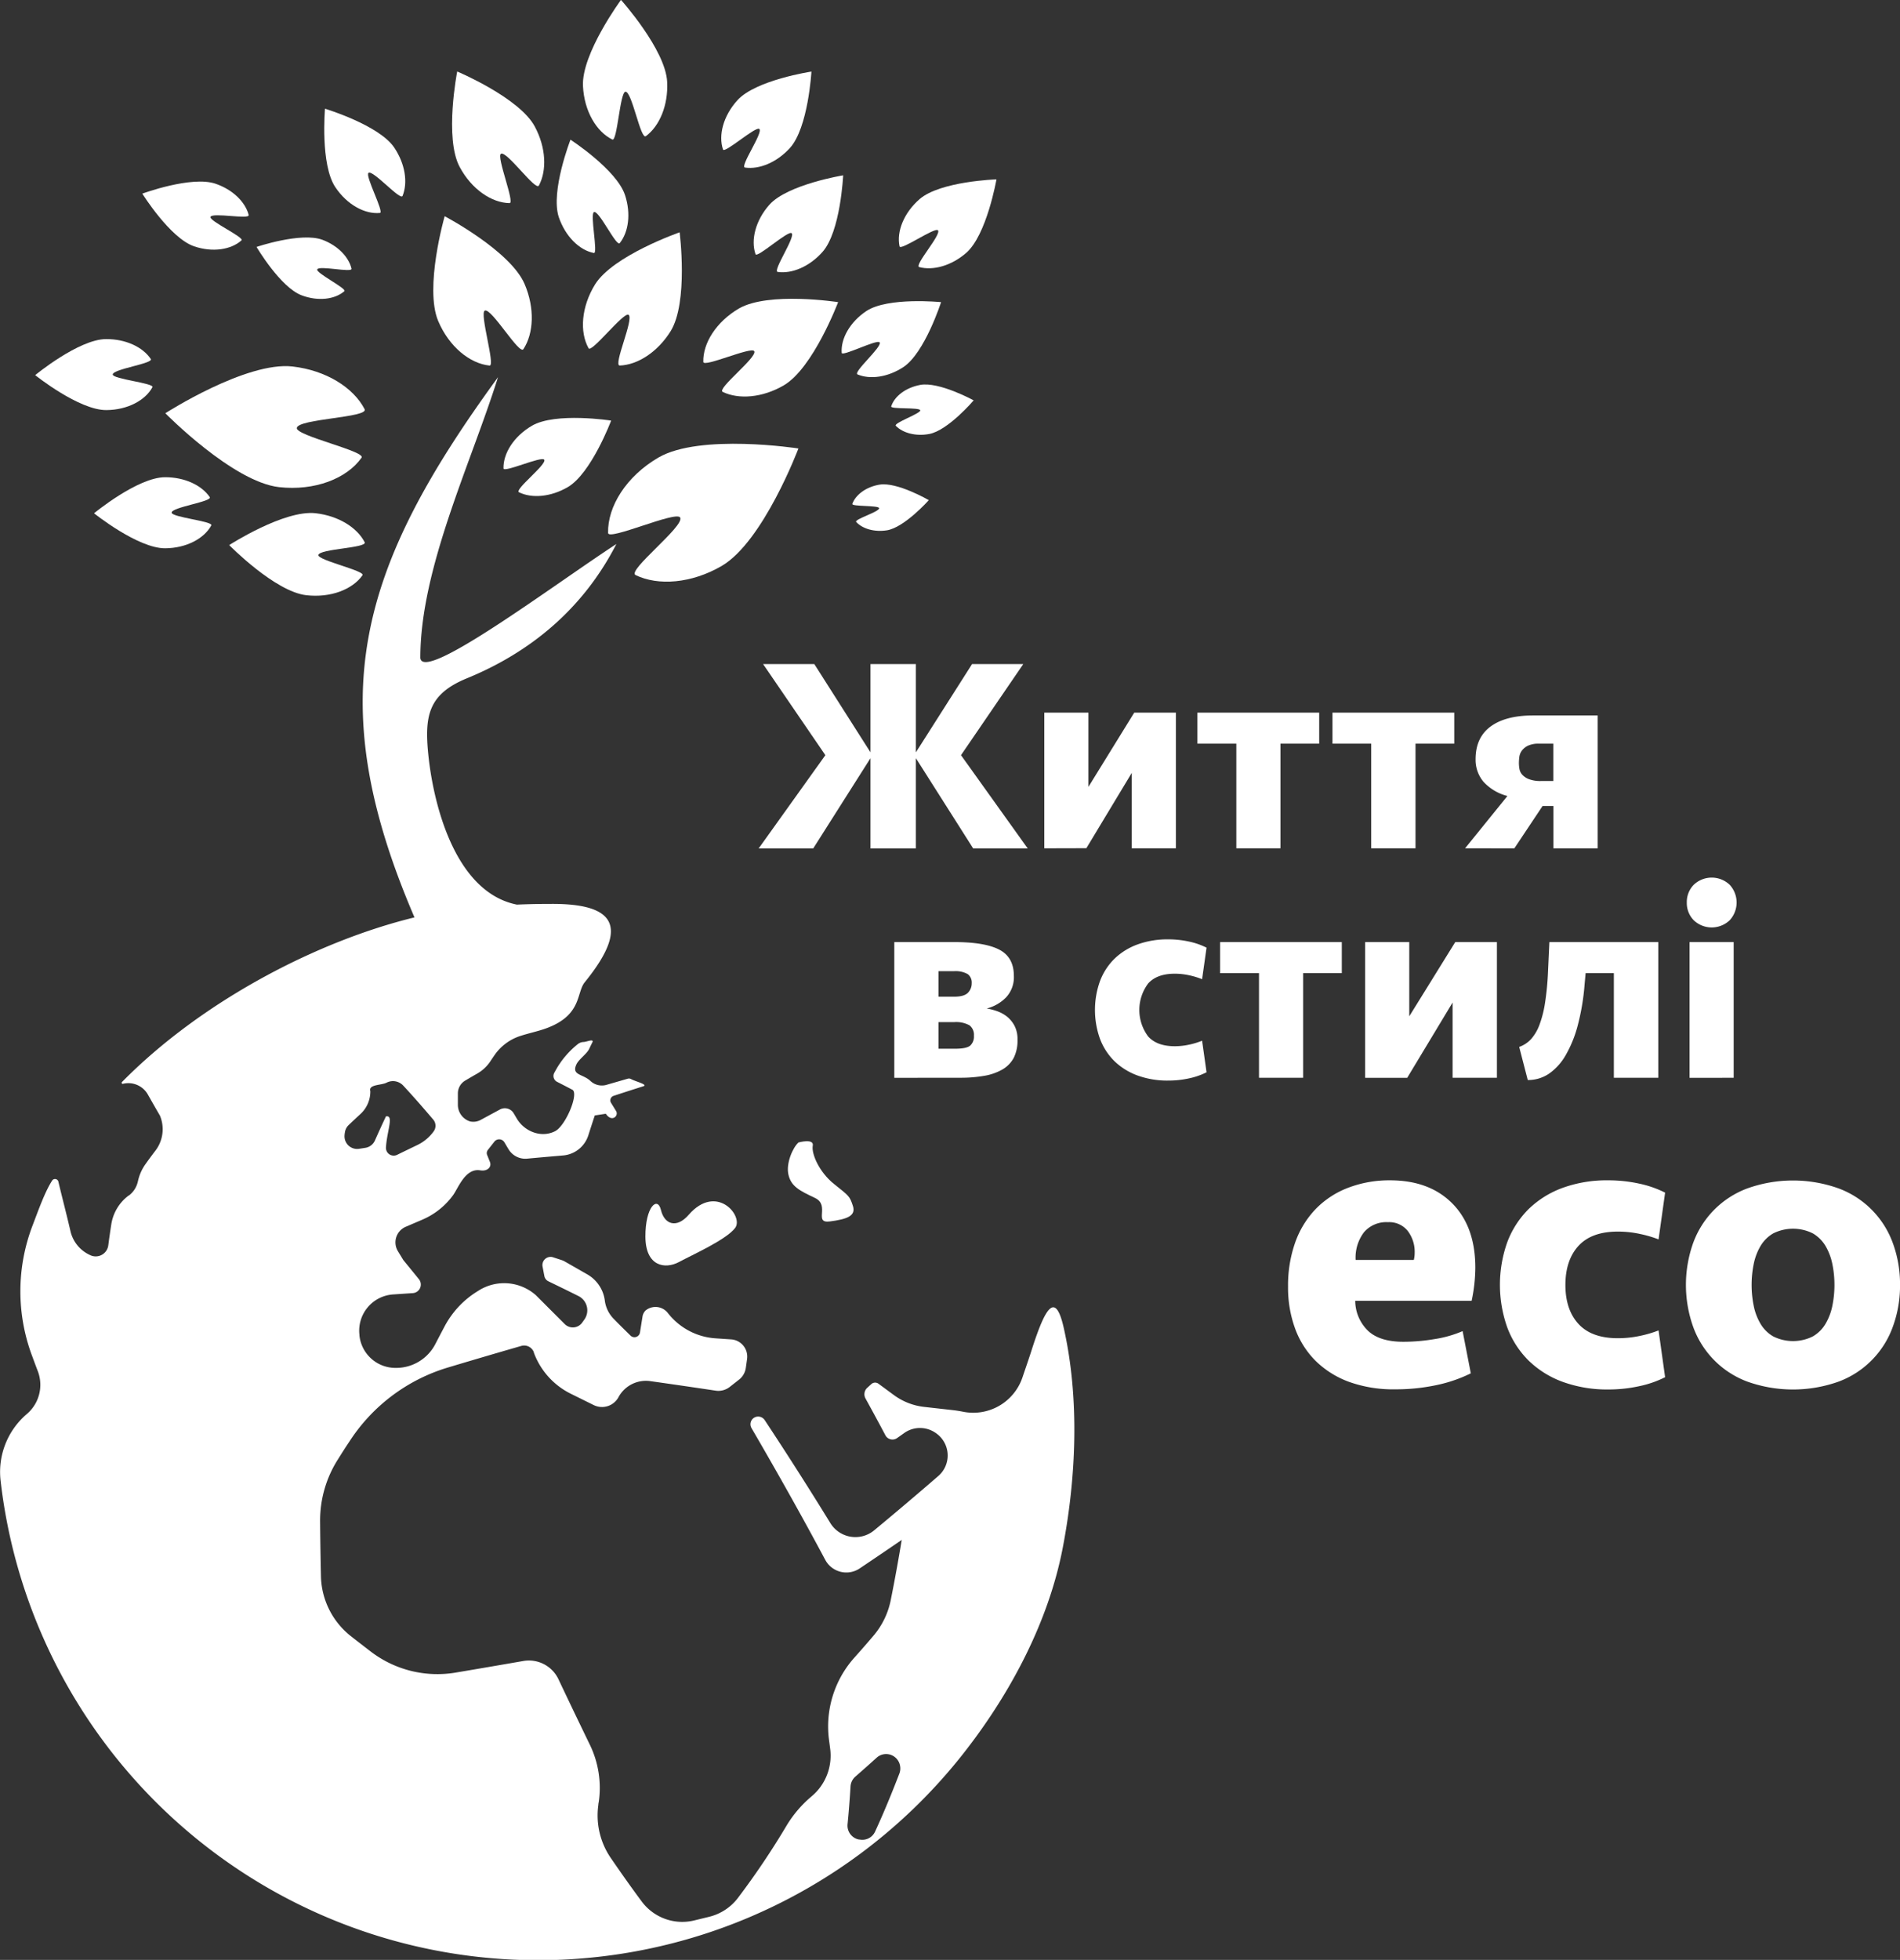
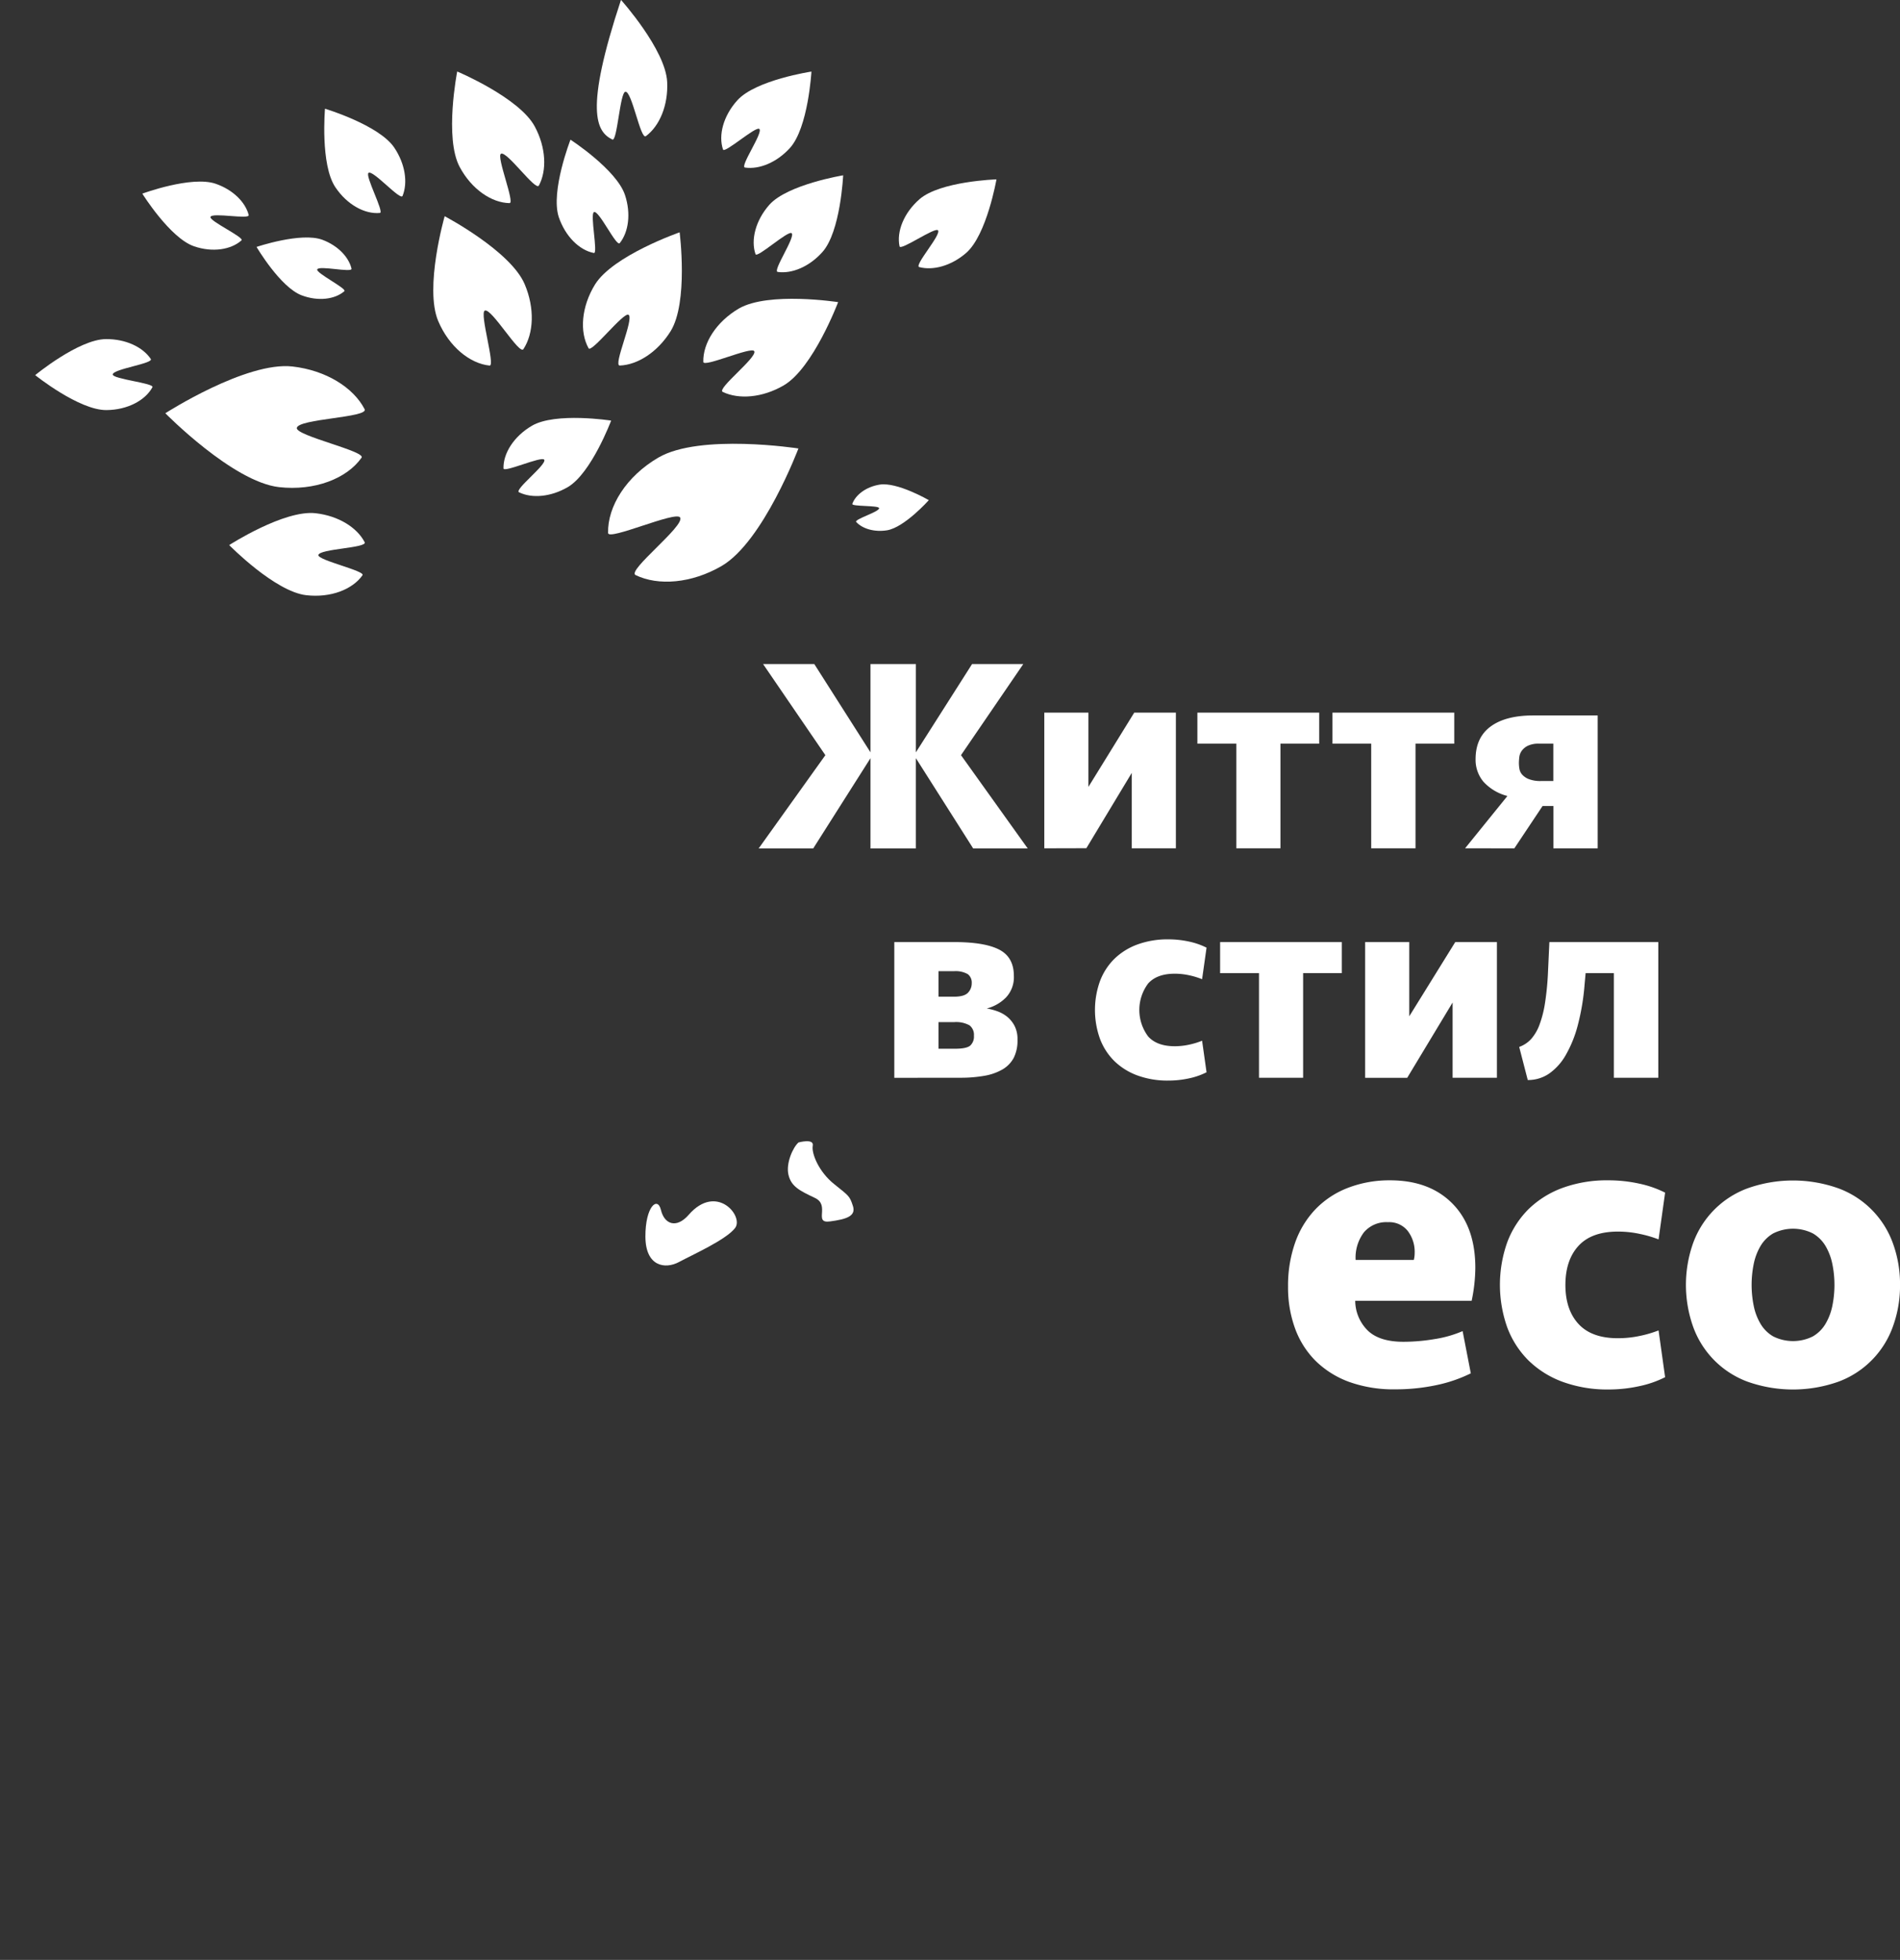
<svg xmlns="http://www.w3.org/2000/svg" id="Layer_1" data-name="Layer 1" viewBox="0 0 516.8 532.9">
  <rect x="0" y="0" width="516.8" height="532.9" fill="#333333" stroke="none" />
  <defs>
    <style>.cls-1{fill:#fff;}</style>
  </defs>
  <path class="cls-1" d="M450.9,380.21c6.18,3,15.24,2.28,23.42-2.47,11.34-6.63,20.88-31.95,20.88-31.95s-26.74-4.14-38.1,2.48c-8.69,5.07-13.84,13.27-13.67,20.49,0,2.23,18.48-6.09,19.6-4.2C464.36,366.85,448.49,379,450.9,380.21Z" transform="translate(-278.03 -223.85)" />
  <path class="cls-1" d="M483.18,319.33c.95,1.62-10.3,10.24-8.57,11.08,4.38,2.11,10.78,1.6,16.57-1.76C499.2,324,506,306,506,306s-18.93-2.93-27,1.74c-6.14,3.61-9.8,9.4-9.67,14.51C469.35,323.88,482.4,318,483.18,319.33Z" transform="translate(-278.03 -223.85)" />
  <path class="cls-1" d="M439.88,301.19c-3.73,6.07-4.25,12.9-1.75,17.36.77,1.37,9.54-9.94,10.86-9.11,1.6,1-4.3,13.86-2.38,13.8,4.86-.18,10.27-3.64,13.82-9.32,4.89-7.89,2.46-26.9,2.46-26.9S444.8,293.3,439.88,301.19Z" transform="translate(-278.03 -223.85)" />
-   <path class="cls-1" d="M517.29,316.94c.78,1.19-7.37,8.16-6,8.72,3.4,1.43,8.22.78,12.46-2C529.59,319.79,534,306,534,306s-14.42-1.45-20.3,2.41c-4.5,3-7,7.51-6.73,11.37C507,320.94,516.64,316,517.29,316.94Z" transform="translate(-278.03 -223.85)" />
  <path class="cls-1" d="M533.16,286.47c1,1.13-6.58,9.58-5.1,10,3.76,1,8.72-.33,12.77-3.85,5.6-4.87,8.24-20,8.24-20s-15.3.5-20.92,5.38c-4.3,3.75-6.29,8.84-5.44,12.84C523,292.09,532.34,285.53,533.16,286.47Z" transform="translate(-278.03 -223.85)" />
  <path class="cls-1" d="M510.92,365.78c1.71,1.85,4.93,2.8,8.37,2.26,4.77-.78,11.38-8.2,11.38-8.2s-8.62-5-13.39-4.22c-3.66.6-6.52,2.75-7.42,5.23-.28.78,7.15.36,7.29,1.16C517.3,363,510.24,365.06,510.92,365.78Z" transform="translate(-278.03 -223.85)" />
-   <path class="cls-1" d="M542.87,332.71s-9.43-5.17-14.56-4.2c-3.94.74-7,3.1-7.87,5.83-.28.85,7.73.2,7.9,1.07s-7.39,3.46-6.64,4.23c1.9,1.94,5.4,2.9,9.09,2.21C535.9,340.89,542.87,332.71,542.87,332.71Z" transform="translate(-278.03 -223.85)" />
  <path class="cls-1" d="M419.2,357.7c3.49,1.71,8.62,1.3,13.26-1.4,6.41-3.75,11.8-18.09,11.8-18.09s-15.12-2.35-21.55,1.4c-4.93,2.89-7.83,7.52-7.73,11.6,0,1.27,10.44-3.44,11.08-2.36C426.82,350.14,417.83,357,419.2,357.7Z" transform="translate(-278.03 -223.85)" />
  <path class="cls-1" d="M439.56,292.64c1.21.24-1.14-10.75.05-11.13,1.39-.47,6.12,9.61,7,8.43,2.39-3,3.07-8,1.44-13-2.24-6.93-14.85-15.11-14.85-15.11s-5.45,14-3.2,21C431.78,288.11,435.61,291.88,439.56,292.64Z" transform="translate(-278.03 -223.85)" />
  <path class="cls-1" d="M487.31,279.51c-3.78,4.27-5.11,9.58-3.78,13.45.42,1.18,8.88-6.54,9.83-5.7,1.11,1-5.3,10.33-3.79,10.53,3.85.55,8.62-1.42,12.18-5.44,4.92-5.53,5.62-20.83,5.62-20.83S492.25,274,487.31,279.51Z" transform="translate(-278.03 -223.85)" />
-   <path class="cls-1" d="M444.59,261.79c1.33.65,2.07-12.89,3.56-13,1.79-.09,4.11,13.15,5.56,12.08,3.72-2.75,6.1-8.39,5.79-14.74-.43-8.79-12.56-22.31-12.56-22.31s-10.77,14.63-10.34,23.43C436.93,254.05,440.23,259.65,444.59,261.79Z" transform="translate(-278.03 -223.85)" />
+   <path class="cls-1" d="M444.59,261.79c1.33.65,2.07-12.89,3.56-13,1.79-.09,4.11,13.15,5.56,12.08,3.72-2.75,6.1-8.39,5.79-14.74-.43-8.79-12.56-22.31-12.56-22.31C436.93,254.05,440.23,259.65,444.59,261.79Z" transform="translate(-278.03 -223.85)" />
  <path class="cls-1" d="M416.63,279.08c1.52,0-3.65-12.72-2.34-13.42,1.59-.87,9.45,10.27,10.32,8.63,2.2-4.11,1.95-10.3-1.1-16-4.17-7.87-21.12-15-21.12-15s-3.55,18.07.67,25.95C406.29,275.3,411.74,279,416.63,279.08Z" transform="translate(-278.03 -223.85)" />
  <path class="cls-1" d="M330.82,290.82c5,1.72,10.06.93,12.89-1.61.87-.8-8.81-5.27-8.43-6.37.44-1.32,10.78.81,10.39-.55-.91-3.52-4.33-6.88-9-8.48-6.55-2.25-19.93,2.69-19.93,2.69S324.28,288.59,330.82,290.82Z" transform="translate(-278.03 -223.85)" />
  <path class="cls-1" d="M484.57,258.91c1.11,1-5.42,10.27-3.9,10.5,3.86.56,8.61-1.36,12.21-5.31,5-5.5,5.86-20.79,5.86-20.79s-15.14,2.28-20.14,7.8c-3.83,4.22-5.22,9.51-3.91,13.39C475.1,265.68,483.63,258.07,484.57,258.91Z" transform="translate(-278.03 -223.85)" />
-   <path class="cls-1" d="M335.07,359c-2.2-3.22-6.85-5.43-12.2-5.39-7.44.05-19.26,9.8-19.26,9.8S315.56,373,323,372.93c5.72-.06,10.54-2.62,12.5-6.22.61-1.12-10.78-2.21-10.78-3.47C324.68,361.74,335.94,360.23,335.07,359Z" transform="translate(-278.03 -223.85)" />
  <path class="cls-1" d="M319.49,329.14c.61-1.1-10.79-2.21-10.8-3.46,0-1.5,11.22-3,10.35-4.23-2.19-3.25-6.83-5.44-12.19-5.4-7.43.05-19.25,9.8-19.25,9.8s11.95,9.58,19.39,9.5C312.69,335.31,317.53,332.73,319.49,329.14Z" transform="translate(-278.03 -223.85)" />
  <path class="cls-1" d="M381.36,281.75c1.27-.1-4.13-10.18-3.09-10.9,1.23-.86,8.71,7.68,9.26,6.26,1.47-3.62.72-8.7-2.27-13.14-4.17-6.15-18.83-10.56-18.83-10.56s-1.33,15.25,2.85,21.39C372.46,279.53,377.29,282.14,381.36,281.75Z" transform="translate(-278.03 -223.85)" />
  <path class="cls-1" d="M360.11,304.16c4.45,1.67,9,1.11,11.58-1.13.81-.68-7.74-4.93-7.38-5.92.42-1.18,9.64,1,9.33-.22-.76-3.18-3.73-6.27-7.91-7.84-5.82-2.16-17.92,1.94-17.92,1.94S354.29,302,360.11,304.16Z" transform="translate(-278.03 -223.85)" />
  <path class="cls-1" d="M411.19,323.25c1.66.17-2.8-14.3-1.29-14.95,1.82-.77,9.41,12.18,10.5,10.48,2.81-4.31,3.12-11.11.35-17.64-3.82-9.05-21.77-18.5-21.77-18.5s-5.59,19.47-1.75,28.52C400.18,318.11,405.82,322.7,411.19,323.25Z" transform="translate(-278.03 -223.85)" />
  <path class="cls-1" d="M376.37,348.3c1.27-1.74-17.84-5.95-17.61-8.07.28-2.55,19.65-2.81,18.44-5.13-3.05-5.89-10.5-10.56-19.61-11.6C345,322.07,323,336.21,323,336.21s18.33,18.66,30.93,20.09C363.59,357.38,372.36,354,376.37,348.3Z" transform="translate(-278.03 -223.85)" />
  <path class="cls-1" d="M377.22,371.28c-2.07-4-7.12-7.17-13.31-7.88-8.57-1-23.54,8.66-23.54,8.66s12.44,12.68,21,13.63c6.57.75,12.52-1.54,15.26-5.43.85-1.18-12.13-4.05-12-5.48C364.86,373.05,378,372.87,377.22,371.28Z" transform="translate(-278.03 -223.85)" />
  <path class="cls-1" d="M566.49,647.8l0-.09h0S566.49,647.77,566.49,647.8Z" transform="translate(-278.03 -223.85)" />
-   <path class="cls-1" d="M567.34,584.78c-2.33-10.26-5.16-4.7-8.43,5.3-1,3.16-2,6-2.84,8.49a14.13,14.13,0,0,1-16.25,9.1c-.82-.16-1.65-.29-2.48-.39l-8-.9a17.09,17.09,0,0,1-8.29-3.3l-4.08-3a1.53,1.53,0,0,0-1.91.08l-1.1,1a2.38,2.38,0,0,0-.51,2.94q2.76,5,5.41,10a2.18,2.18,0,0,0,3.18.76l1.92-1.36a7.42,7.42,0,0,1,8.5-.08l.13.09a7.38,7.38,0,0,1,.68,11.65c-5.57,4.82-11.41,9.78-17.47,14.79A8,8,0,0,1,503.9,638c-5.68-9.24-11.69-18.67-17.89-28.05a2.13,2.13,0,0,0-2.35-.85,2.08,2.08,0,0,0-1.22,3.05c7,12,13.8,24.11,20.06,35.83a6.51,6.51,0,0,0,9.37,2.32q5.83-3.91,11.43-7.75c-.91,5.5-1.91,11-3,16.43a21.44,21.44,0,0,1-4.79,9.75q-2.55,3-5.16,5.91A28.08,28.08,0,0,0,503.53,697c.11.79.21,1.58.31,2.37a14.41,14.41,0,0,1-5,12.86l-.1.09a31.59,31.59,0,0,0-6.74,7.88,214,214,0,0,1-13.3,19.76,14,14,0,0,1-7.79,5.07l-4.1,1a13.74,13.74,0,0,1-14.25-5.19c-2.62-3.52-5.43-7.48-8.4-11.81a20.47,20.47,0,0,1-3.38-14.42c0-.3.08-.61.13-.92a26.89,26.89,0,0,0-2.45-15.47c-2.77-5.71-5.64-11.68-8.54-17.81a8.89,8.89,0,0,0-9.57-4.93q-9.29,1.62-18.45,3.16a29.84,29.84,0,0,1-23.05-5.75c-1.75-1.35-3.5-2.69-5.23-4.05a21.34,21.34,0,0,1-8.29-16.38c-.11-4.94-.19-9.92-.23-14.9a30.93,30.93,0,0,1,4.85-16.91c1-1.59,2-3.19,3.07-4.77a48.48,48.48,0,0,1,26.8-20.19q10-3,20-5.88a2.81,2.81,0,0,1,3.42,1.73l0,.1a20.3,20.3,0,0,0,10.09,11.19l6.17,3.05a5.1,5.1,0,0,0,6.74-2.1l.05-.1a8.49,8.49,0,0,1,8.61-4.3q9,1.27,17.8,2.59a5,5,0,0,0,3.8-1l2.55-2a4.89,4.89,0,0,0,1.83-3.12c.12-.82.24-1.65.35-2.47a4.69,4.69,0,0,0-4.31-5.35l-4.29-.29A17.91,17.91,0,0,1,459.8,581l-.07-.09a4.27,4.27,0,0,0-6.1-.74,3,3,0,0,0-.82,1.55c-.23,1.47-.47,2.95-.71,4.44a1.52,1.52,0,0,1-2.56.85c-1.45-1.43-3.07-3-4.39-4.37a8.73,8.73,0,0,1-2.59-5,9.61,9.61,0,0,0-4.74-7.26l-6.38-3.65-.46-.2-2.5-.82a2.22,2.22,0,0,0-2.87,2.53c.16.85.32,1.71.49,2.57a2,2,0,0,0,1.1,1.43c2.7,1.31,5.43,2.63,8.16,4a4.34,4.34,0,0,1,1.63,6.38c-.2.28-.4.55-.59.83a3.13,3.13,0,0,1-4.78.4l-7.89-7.89-.08-.06a13,13,0,0,0-15.39-1.17l-.51.32a24.86,24.86,0,0,0-8.82,9.5q-1.26,2.38-2.51,4.79a12,12,0,0,1-10.91,6.44h-.14A9.85,9.85,0,0,1,375.8,587l0-.19a9.87,9.87,0,0,1,9.14-11l5.37-.36a2.33,2.33,0,0,0,1.67-3.78q-2.15-2.65-4.25-5.21l-1.46-2.4a4.61,4.61,0,0,1,2.1-6.64l4.46-1.91a20.11,20.11,0,0,0,8.48-6.75c1.38-1.92,3.31-7.38,7.36-6.69,1.93.32,3.17-.9,2.61-2.32l-.76-1.89a1.38,1.38,0,0,1,.2-1.33l1.77-2.25a1.66,1.66,0,0,1,2.73.15c.36.61.72,1.22,1.09,1.83a5.33,5.33,0,0,0,5.09,2.63c3.27-.31,6.54-.59,9.8-.87a7.91,7.91,0,0,0,6.86-5.49q.88-2.77,1.75-5.39l3-.46c1.62,2.43,3.59.58,2.79-.74-.46-.75-.91-1.49-1.36-2.21a1.29,1.29,0,0,1,.7-1.92c2.76-.91,5.46-1.78,8.16-2.63,1.14-.46-2.25-1.29-3.39-1.91a1.19,1.19,0,0,0-.9-.13l-5.68,1.64a4.53,4.53,0,0,1-4.43-.95c-2.1-2.05-5.26-1.53-3.9-4.54.65-1.44,2.81-2.82,3.49-4.25.31-.66.62-1.29.94-1.94.16-.81-1.66.05-2.49.07a2.57,2.57,0,0,0-1.55.58,23.85,23.85,0,0,0-6.05,7.17l-.35.63a1.79,1.79,0,0,0,.76,2.45c1.41.72,2.84,1.45,4.26,2.21,1.6,1.32-2,9.83-4.83,11.23-3.71,1.87-8.28.11-10.39-3.47l-.86-1.45a2.79,2.79,0,0,0-3.71-1l-5.24,2.83a4.16,4.16,0,0,1-2.88.42,4.75,4.75,0,0,1-3.33-4.45c0-1.12,0-2.2,0-3.24a4.06,4.06,0,0,1,2-3.42c1.06-.63,2.12-1.25,3.17-1.85a10.65,10.65,0,0,0,3.68-3.41c.37-.57.74-1.11,1.11-1.64a13.59,13.59,0,0,1,6.84-5.17c2.5-.83,5.05-1.32,7.4-2.2,9.57-3.58,8-9.57,10.3-12.45,13-16,7.19-21.41-9.15-21.32-3.15,0-6.29.06-9.37.2h.09c-17.41-3.48-23.06-28.85-24.21-41.84-.88-9.93.47-15.55,10.62-19.71,17.09-7,31.54-18.76,40.64-36.51-16.88,11-52.77,38-53.33,30.95,0-24.3,13.71-52.66,21.13-76.3-38.1,52.2-48.27,87.43-22.72,146.88-26.54,6.47-57.93,22.8-79.59,44.79-.16.25.09.53.26.47a6.1,6.1,0,0,1,6.83,2.94c1,1.77,2.07,3.65,3.27,5.71a9.59,9.59,0,0,1-1.22,9.49q-1.4,1.83-2.75,3.73a12.52,12.52,0,0,0-2,4.52l-.06.23a6.44,6.44,0,0,1-2.43,3.74l-.05,0a12.08,12.08,0,0,0-4.73,7.85q-.44,2.82-.82,5.73a3.45,3.45,0,0,1-5,2.59,9.49,9.49,0,0,1-5.23-6.24c-1.12-4.87-2.32-9.37-3.34-13.69a.94.94,0,0,0-1.72-.27c-1.93,3-3.71,8-5.29,12.15a50,50,0,0,0-.26,35.17c.55,1.47,1.1,3,1.67,4.46a10.4,10.4,0,0,1-2.89,11.58l-.23.2a20.7,20.7,0,0,0-7,18,147.15,147.15,0,0,0,263,72.74c12.08-15.73,22-34.57,25.84-54.14C570.78,625.75,571.72,604.08,567.34,584.78ZM371.76,532.41c0-.21.05-.42.08-.63a3.41,3.41,0,0,1,1-2q1.61-1.54,3.2-3a8.31,8.31,0,0,0,2.72-6.25c-.55-1.87,3-1.55,4.44-2.31a3.8,3.8,0,0,1,4.53.83c2.49,2.67,5.22,5.78,8.16,9.24a2.58,2.58,0,0,1,.09,3.19l-.14.19a11.69,11.69,0,0,1-4.29,3.51c-1.84.89-3.69,1.78-5.54,2.69a2.11,2.11,0,0,1-3-2c.27-4.59,2.24-8.86,0-8.48q-1.49,3.15-3,6.56a3.43,3.43,0,0,1-2.64,2l-1.72.27A3.44,3.44,0,0,1,371.76,532.41Zm150.9,173.67c-2.14,5.55-4.33,10.86-6.62,15.81a3.82,3.82,0,0,1-4.19,2.13l-.17,0a3.85,3.85,0,0,1-3.11-4.18c.32-3.26.59-6.69.8-10.24a3.86,3.86,0,0,1,1.3-2.67c1.94-1.7,3.89-3.42,5.81-5.16a3.85,3.85,0,0,1,6.37,2.21V704A3.87,3.87,0,0,1,522.66,706.08Z" transform="translate(-278.03 -223.85)" />
  <path class="cls-1" d="M465.35,554.16c7.59-8.71,15.06.39,12.63,3.58S466.43,565,462.7,567s-9.08,1.25-9.12-6.89,3.31-11.12,4.23-7.26S462,558,465.35,554.16Z" transform="translate(-278.03 -223.85)" />
  <path class="cls-1" d="M495.21,534.49c-1.52,1.36-3.47,5.7-2.71,8.82s2.91,4.24,7.18,6.25-.49,7,4.08,6.4,7.15-1.47,6.26-4.21-1.07-2.71-5.17-6-6.15-8.31-5.75-10.38S495.21,534.49,495.21,534.49Z" transform="translate(-278.03 -223.85)" />
  <path class="cls-1" d="M514.8,430l-15.58,24.55H484.38l18.15-25.37-16.94-24.77h13.93l15.28,24v-24h12.35v24l15.28-24h13.93l-16.94,24.77,18.15,25.37H542.74L527.15,430v24.55H514.8Z" transform="translate(-278.03 -223.85)" />
  <path class="cls-1" d="M562.08,454.51V417.62h12V437.8l12.46-20.18h11.33v36.89h-12V434l-12.35,20.48Z" transform="translate(-278.03 -223.85)" />
  <path class="cls-1" d="M603.72,417.62h33.13v8.43H626.31v28.46h-12V426.05H603.72Z" transform="translate(-278.03 -223.85)" />
  <path class="cls-1" d="M640.46,417.62h33.13v8.43H663.05v28.46H651V426.05H640.46Z" transform="translate(-278.03 -223.85)" />
  <path class="cls-1" d="M676.53,454.51l11.52-14.23a13.22,13.22,0,0,1-6.55-3.91,9.28,9.28,0,0,1-2.11-6.1q0-5.88,4.1-8.89t11.64-3H712.6v36.14H700.55V443h-2.94l-7.68,11.52Zm24-18.3V426.05h-3.92a6.71,6.71,0,0,0-3,.57,4.44,4.44,0,0,0-1.65,1.35,3.71,3.71,0,0,0-.68,1.73,15.15,15.15,0,0,0-.11,1.62,9.57,9.57,0,0,0,.15,1.62,3.12,3.12,0,0,0,.79,1.58,4.74,4.74,0,0,0,1.84,1.2,8.76,8.76,0,0,0,3.24.49Z" transform="translate(-278.03 -223.85)" />
  <path class="cls-1" d="M521.28,516.91V480h16.26q8.36,0,12.31,2.07c2.64,1.38,3.95,3.76,3.95,7.12a8,8,0,0,1-2.14,5.87,11.24,11.24,0,0,1-5.24,3,15.93,15.93,0,0,1,2.9.76,9.18,9.18,0,0,1,2.68,1.5,8,8,0,0,1,2,2.49,7.81,7.81,0,0,1,.79,3.69,10.51,10.51,0,0,1-1,4.93,8,8,0,0,1-3.09,3.2,14.82,14.82,0,0,1-4.93,1.73,37.18,37.18,0,0,1-6.59.53Zm16.26-22.06c1.86,0,3.12-.37,3.8-1.1a3.65,3.65,0,0,0,1-2.59,2.84,2.84,0,0,0-1.09-2.45,6.75,6.75,0,0,0-3.81-.79h-4.14v6.93Zm.3,14.15c2.06,0,3.43-.29,4.1-.86a3.33,3.33,0,0,0,1-2.68,3.25,3.25,0,0,0-1.2-2.82,7.54,7.54,0,0,0-4.22-.87h-4.22V509Z" transform="translate(-278.03 -223.85)" />
  <path class="cls-1" d="M595.82,479.26a26.33,26.33,0,0,1,5.61.6,19.54,19.54,0,0,1,4.78,1.66L605,490.1a20.54,20.54,0,0,0-3.42-1.05,18.3,18.3,0,0,0-4-.45c-3.22,0-5.62.87-7.23,2.63a12,12,0,0,0,0,14.46c1.61,1.76,4,2.63,7.23,2.63a18.3,18.3,0,0,0,4-.45,20.54,20.54,0,0,0,3.42-1.05l1.21,8.58a19.13,19.13,0,0,1-4.78,1.66,26.33,26.33,0,0,1-5.61.6,23.83,23.83,0,0,1-8.4-1.39,17.73,17.73,0,0,1-6.29-3.92,16.85,16.85,0,0,1-3.91-6.06,23.22,23.22,0,0,1,0-15.66,16.85,16.85,0,0,1,3.91-6.06,17.73,17.73,0,0,1,6.29-3.92A23.83,23.83,0,0,1,595.82,479.26Z" transform="translate(-278.03 -223.85)" />
  <path class="cls-1" d="M609.9,480H643v8.44H632.48v28.46h-12V488.45H609.9Z" transform="translate(-278.03 -223.85)" />
  <path class="cls-1" d="M649.35,516.91V480h12v20.18L673.86,480h11.33v36.9H673.14V496.43l-12.35,20.48Z" transform="translate(-278.03 -223.85)" />
  <path class="cls-1" d="M729.09,480v36.9H717V488.45h-7.68l-.3,3.31a62.66,62.66,0,0,1-1.81,10.77,32.79,32.79,0,0,1-3.24,8.09,15.5,15.5,0,0,1-4.55,5.12,10.13,10.13,0,0,1-5.84,1.77l-2.33-9a8.1,8.1,0,0,0,3.24-2.14,12.29,12.29,0,0,0,2.29-3.92,30,30,0,0,0,1.51-6,75.86,75.86,0,0,0,.79-8.16l.38-8.29Z" transform="translate(-278.03 -223.85)" />
-   <path class="cls-1" d="M736.84,469.25a6.69,6.69,0,0,1,1.88-4.82,7.09,7.09,0,0,1,9.79,0,7.11,7.11,0,0,1,0,9.63,7.09,7.09,0,0,1-9.79,0A6.69,6.69,0,0,1,736.84,469.25Zm.75,47.66V480h12v36.9Z" transform="translate(-278.03 -223.85)" />
  <path class="cls-1" d="M656.13,544.78q10.7,0,16.94,6.3t6.25,17.45a44.87,44.87,0,0,1-1,9H646.65a11.46,11.46,0,0,0,3.4,8.08q3.18,3.08,9.76,3.07a51.06,51.06,0,0,0,8.41-.73,31,31,0,0,0,7.64-2.17l2.23,11.48a39.26,39.26,0,0,1-9.53,3.24,53.41,53.41,0,0,1-11,1.11A35.62,35.62,0,0,1,645,599.59a25.45,25.45,0,0,1-9.15-5.74,24.12,24.12,0,0,1-5.57-8.81,32.46,32.46,0,0,1-1.9-11.38,35,35,0,0,1,1.95-12,25.23,25.23,0,0,1,5.58-9.09,24.36,24.36,0,0,1,8.75-5.74A31.27,31.27,0,0,1,656.13,544.78Zm-.56,11.38a8,8,0,0,0-6.53,2.73,11.4,11.4,0,0,0-2.28,7.53h15.83a7.79,7.79,0,0,0,.23-1.9,9.36,9.36,0,0,0-1.9-6A6.44,6.44,0,0,0,655.57,556.16Z" transform="translate(-278.03 -223.85)" />
  <path class="cls-1" d="M715.56,544.78a38.93,38.93,0,0,1,8.3.89,28.76,28.76,0,0,1,7.08,2.46l-1.78,12.71a31.81,31.81,0,0,0-5.07-1.48,27.91,27.91,0,0,0-6-.64q-7.14,0-10.7,3.87t-3.57,10.63q0,6.75,3.57,10.62t10.7,3.87a28.55,28.55,0,0,0,6-.63,31.75,31.75,0,0,0,5.07-1.49l1.78,12.72a28.36,28.36,0,0,1-7.08,2.45,38.93,38.93,0,0,1-8.3.89,35.47,35.47,0,0,1-12.44-2.06,26.14,26.14,0,0,1-9.31-5.8,25,25,0,0,1-5.8-9,34.61,34.61,0,0,1,0-23.19,25.21,25.21,0,0,1,5.8-9,26.12,26.12,0,0,1,9.31-5.79A35.24,35.24,0,0,1,715.56,544.78Z" transform="translate(-278.03 -223.85)" />
  <path class="cls-1" d="M794.84,573.22a32.43,32.43,0,0,1-1.9,11.2,24.9,24.9,0,0,1-14.72,15.06,37,37,0,0,1-25,0,24.9,24.9,0,0,1-14.72-15.06,34,34,0,0,1,0-22.41,24.92,24.92,0,0,1,14.72-15,36.84,36.84,0,0,1,25,0,24.92,24.92,0,0,1,14.72,15A32.49,32.49,0,0,1,794.84,573.22Zm-17.84,0a28.22,28.22,0,0,0-.56-5.63,15.92,15.92,0,0,0-1.84-4.91,9.72,9.72,0,0,0-3.46-3.46,12.05,12.05,0,0,0-10.81,0,9.64,9.64,0,0,0-3.46,3.46,15.67,15.67,0,0,0-1.84,4.91,28.58,28.58,0,0,0,0,11.26,15.52,15.52,0,0,0,1.84,4.9,9.56,9.56,0,0,0,3.46,3.46,12.05,12.05,0,0,0,10.81,0,9.64,9.64,0,0,0,3.46-3.46,15.76,15.76,0,0,0,1.84-4.9A28.22,28.22,0,0,0,777,573.22Z" transform="translate(-278.03 -223.85)" />
</svg>